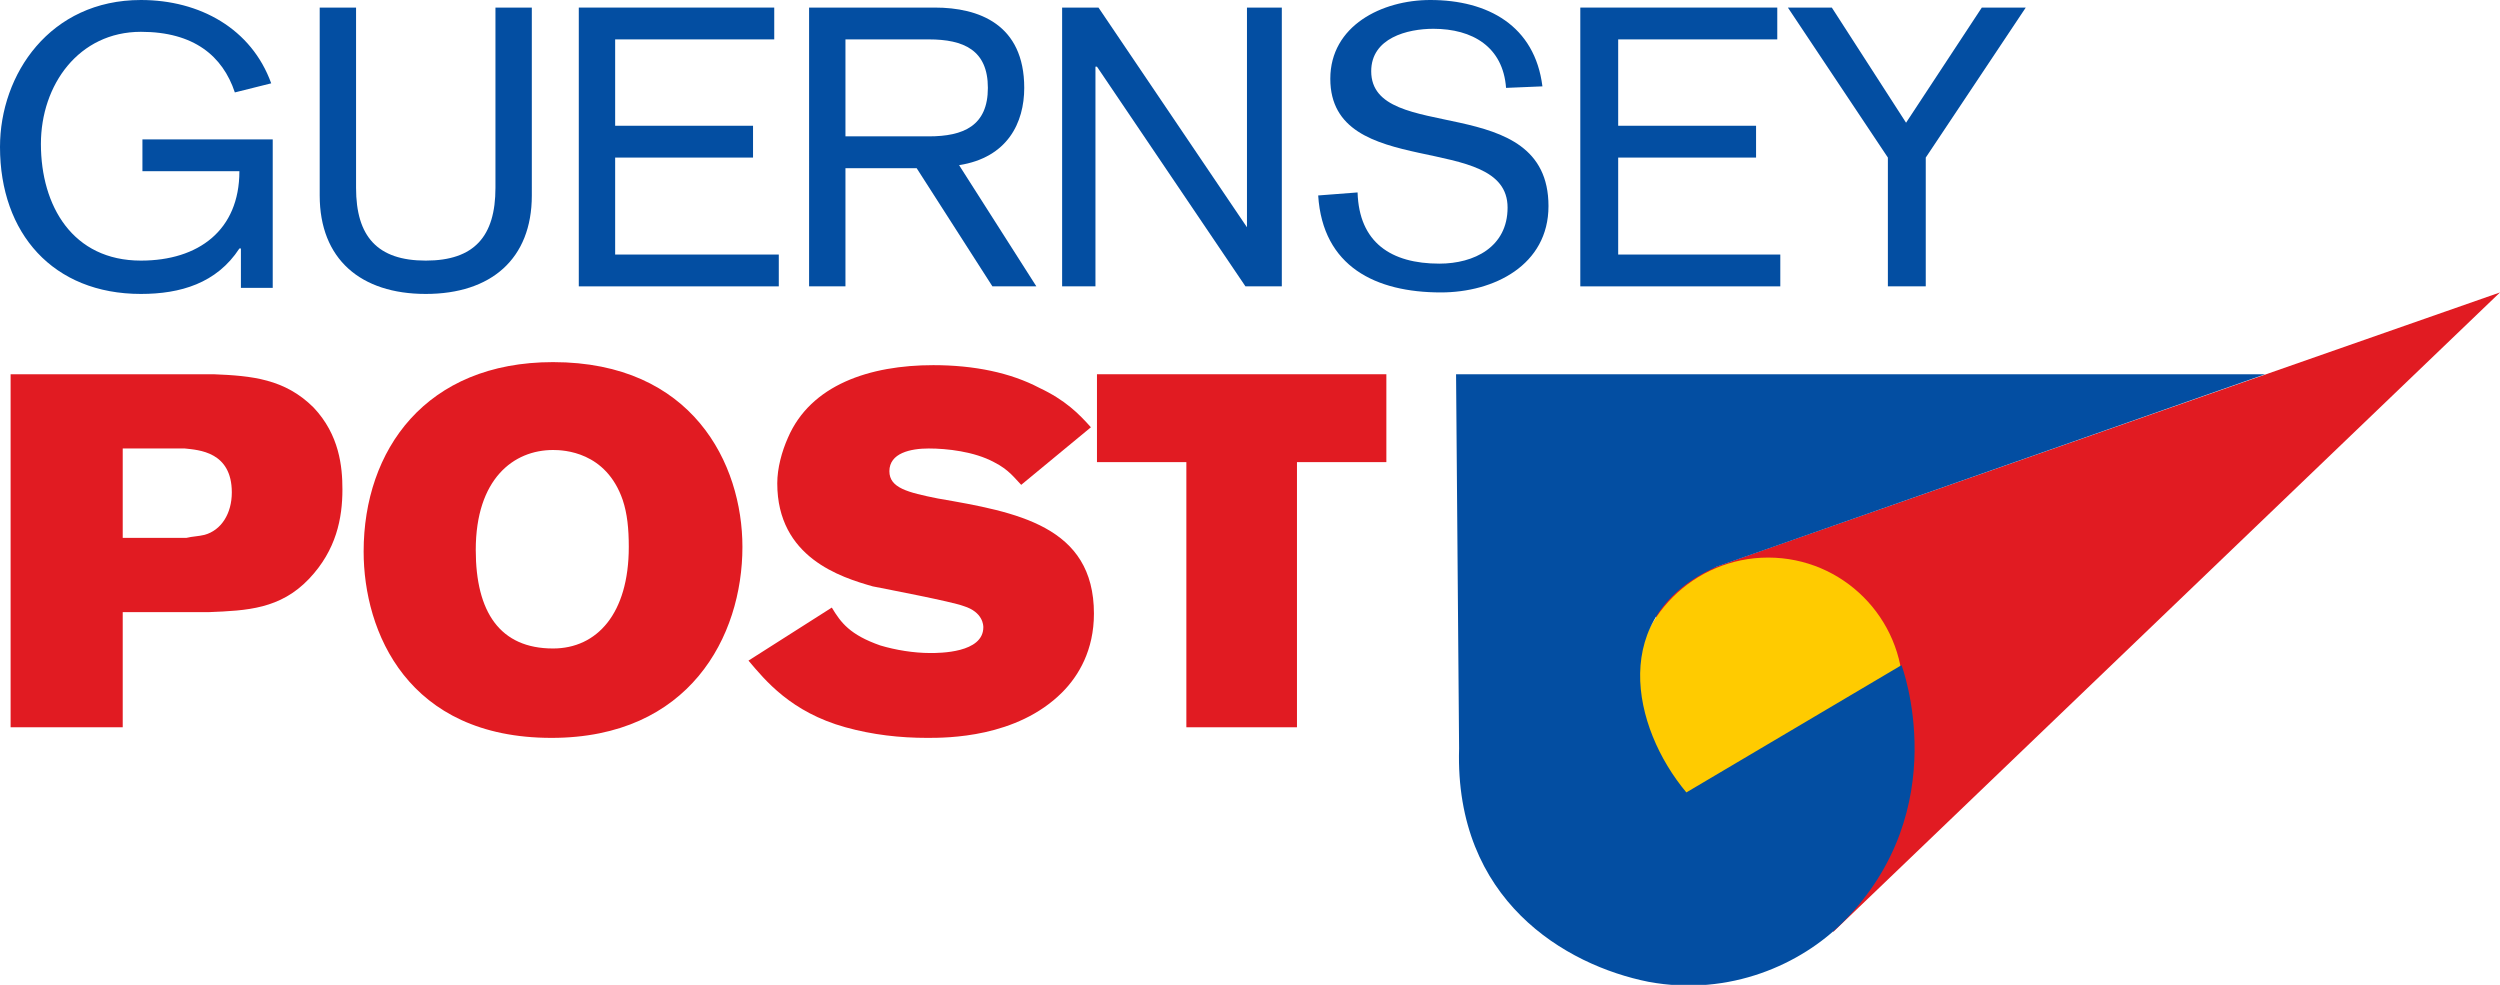
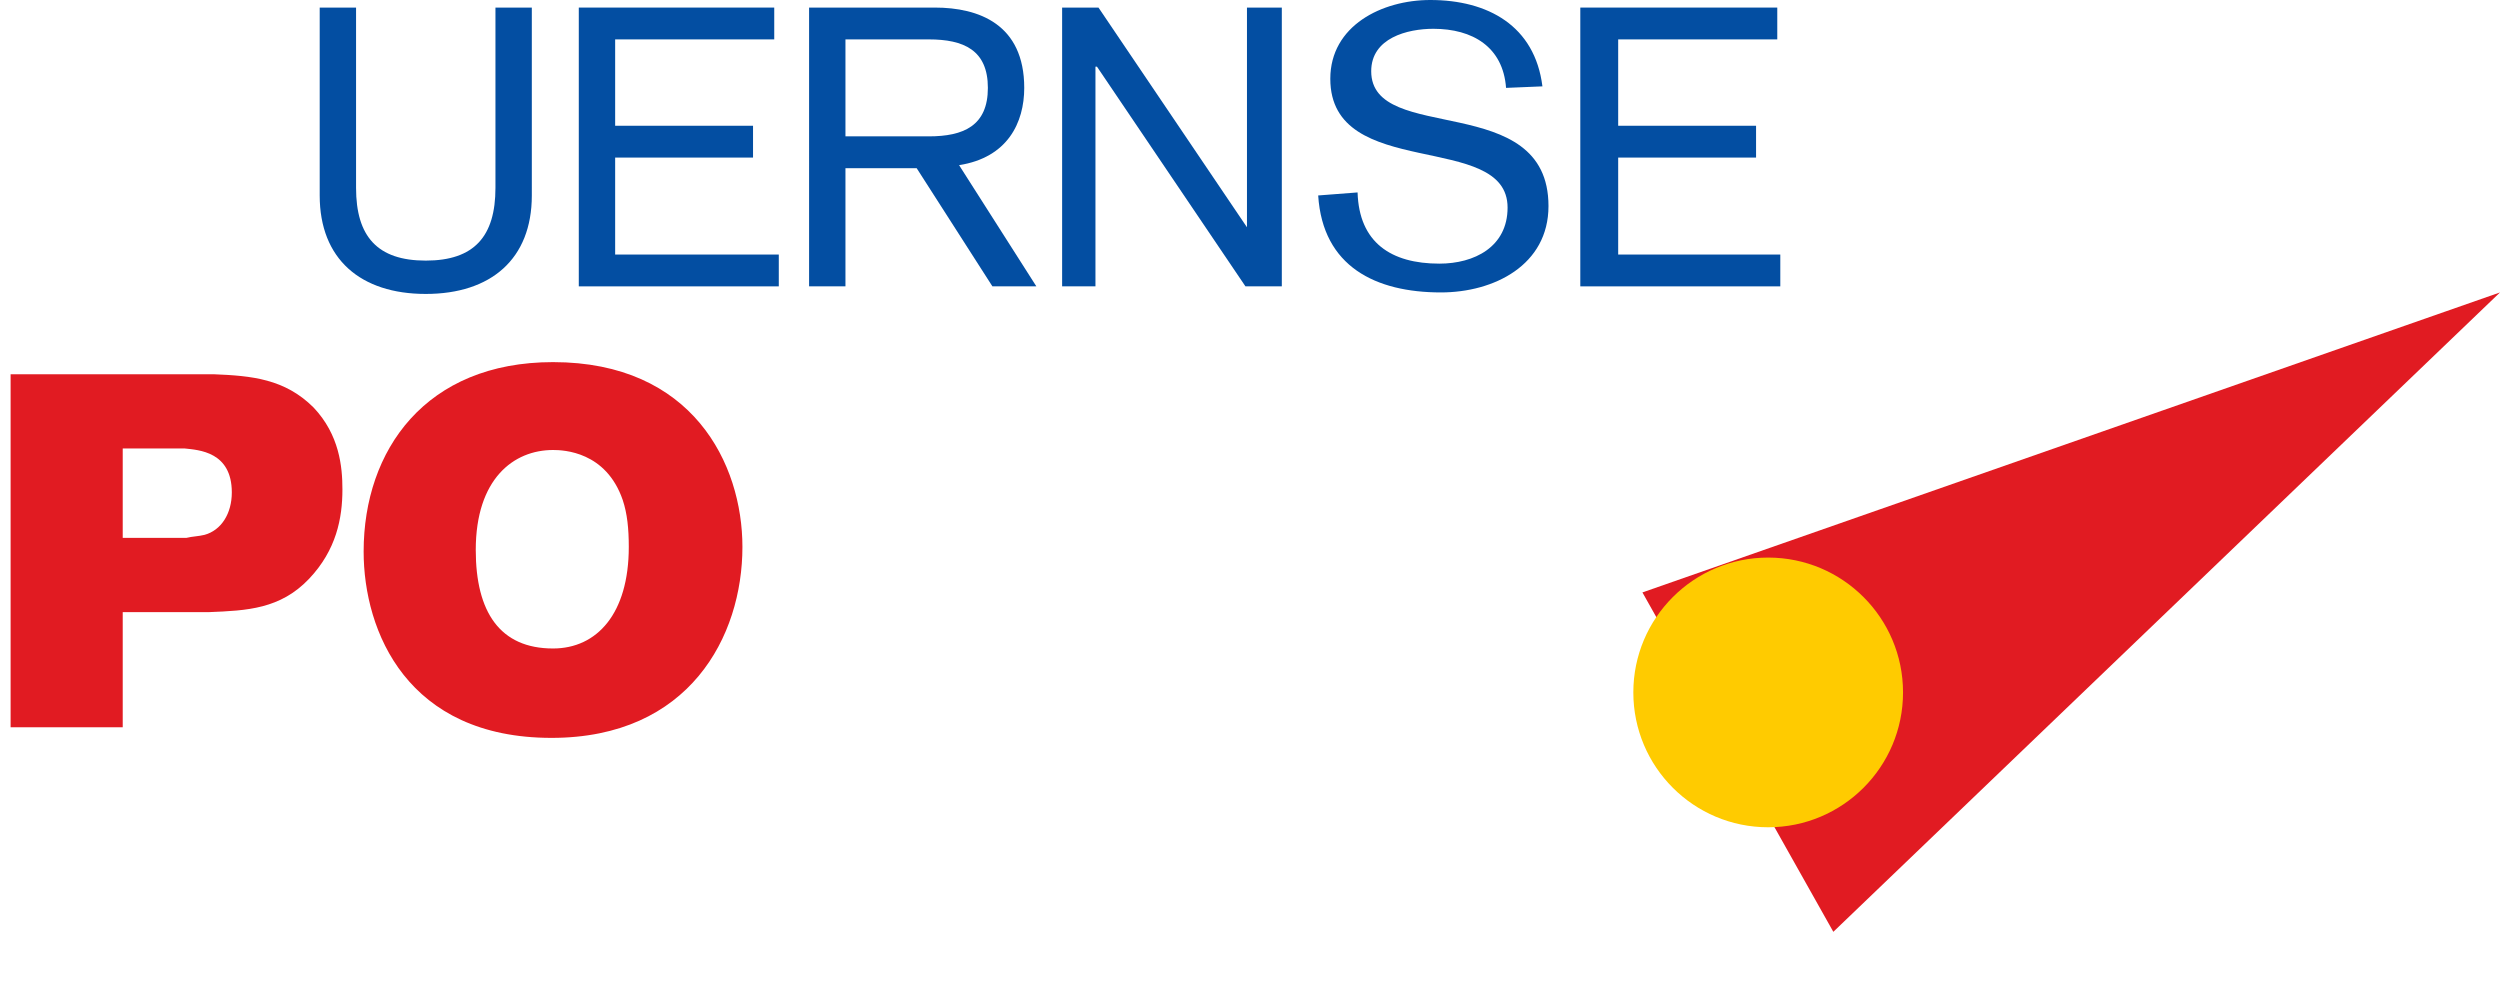
<svg xmlns="http://www.w3.org/2000/svg" version="1.1" id="Layer_3" x="0px" y="0px" width="165px" height="65px" viewBox="0 0 165 65" style="enable-background:new 0 0 165 65;" xml:space="preserve">
  <style type="text/css">
	.st0{fill-rule:evenodd;clip-rule:evenodd;fill:#E11B22;}
	.st1{fill:#E11B22;}
	.st2{fill:#034EA2;}
	.st3{fill-rule:evenodd;clip-rule:evenodd;fill:#034EA2;}
	.st4{fill:#FFCB00;}
</style>
  <g>
    <path class="st0" d="M0.7,48h7.4v-7.6h5.7c2.5-0.1,4.7-0.2,6.6-2.2c1.8-1.9,2.2-4,2.2-5.9c0-1.5-0.2-3.6-1.9-5.4   c-1.9-1.9-4.1-2.1-6.6-2.2H0.7V48L0.7,48z M12.2,29.6c0.9,0.1,3.1,0.2,3.1,2.9c0,1.4-0.7,2.5-1.8,2.8c-0.4,0.1-0.8,0.1-1.2,0.2H8.1   v-5.9H12.2L12.2,29.6z" />
-     <path class="st0" d="M36.5,23.9c-8.4,0-12.5,5.8-12.5,12.5c0,5.3,2.9,12.3,12.4,12.3C45.5,48.7,49,42,49,36.1   C49,30.6,45.7,23.9,36.5,23.9L36.5,23.9z M36.5,29.7c0.7,0,3.5,0.1,4.6,3.3c0.3,0.9,0.4,1.9,0.4,3.1c0,4.4-2.1,6.7-5,6.7   c-3.5,0-5.1-2.4-5.1-6.5C31.4,31.6,33.9,29.7,36.5,29.7L36.5,29.7z" />
-     <path class="st1" d="M49.4,43.6c1.1,1.3,2.8,3.4,6.4,4.4c1.8,0.5,3.6,0.7,5.4,0.7c1.3,0,5.9,0,8.9-3c1.1-1.1,2.1-2.8,2.1-5.2   c0-5.8-5.1-6.7-10.3-7.6c-2-0.4-3.2-0.7-3.2-1.8c0-1.2,1.4-1.5,2.6-1.5c1.2,0,3,0.2,4.3,0.9c1,0.5,1.4,1.1,1.8,1.5l4.6-3.8   c-0.8-0.9-1.7-1.8-3.4-2.6c-1.9-1-4.3-1.5-7-1.5c-4.2,0-8.1,1.3-9.6,4.8c-0.4,0.9-0.7,2-0.7,3c0,4.9,4.2,6.2,6.3,6.8   c1,0.2,5.2,1,6,1.3c1.3,0.4,1.3,1.3,1.3,1.4c0,1.7-2.9,1.7-3.5,1.7c-1.1,0-2.3-0.2-3.3-0.5c-2-0.7-2.6-1.5-3.2-2.5L49.4,43.6   L49.4,43.6z" />
-     <polygon class="st1" points="72.4,30.5 78.3,30.5 78.3,48 85.6,48 85.6,30.5 91.5,30.5 91.5,24.7 72.4,24.7 72.4,30.5  " />
+     <path class="st0" d="M36.5,23.9c-8.4,0-12.5,5.8-12.5,12.5c0,5.3,2.9,12.3,12.4,12.3C45.5,48.7,49,42,49,36.1   C49,30.6,45.7,23.9,36.5,23.9L36.5,23.9z M36.5,29.7c0.7,0,3.5,0.1,4.6,3.3c0.3,0.9,0.4,1.9,0.4,3.1c0,4.4-2.1,6.7-5,6.7   c-3.5,0-5.1-2.4-5.1-6.5C31.4,31.6,33.9,29.7,36.5,29.7z" />
  </g>
  <g>
-     <path class="st2" d="M15.8,19H18V9.2H9.4v2.1h6.4c0,3.9-2.7,5.9-6.5,5.9c-4.5,0-6.6-3.6-6.6-7.7c0-3.9,2.5-7.4,6.6-7.4   c3.5,0,5.4,1.6,6.2,4l2.4-0.6C16.6,1.9,13.2,0,9.3,0C3.3,0,0,4.9,0,9.7c0,5.7,3.5,9.7,9.3,9.7c2.6,0,5-0.7,6.5-3h0.1V19L15.8,19z" />
    <path class="st2" d="M35.1,0.5h-2.4v11.9c0,3.2-1.4,4.8-4.6,4.8c-3.2,0-4.6-1.6-4.6-4.8V0.5h-2.4v12.4c0,4.2,2.7,6.5,7,6.5   c4.3,0,7-2.3,7-6.5V0.5L35.1,0.5z" />
    <polygon class="st2" points="38.2,18.9 51.4,18.9 51.4,16.8 40.6,16.8 40.6,10.4 49.7,10.4 49.7,8.3 40.6,8.3 40.6,2.6 51.1,2.6    51.1,0.5 38.2,0.5 38.2,18.9  " />
    <path class="st3" d="M53.4,18.9h2.4v-7.8h4.7l5,7.8h2.9l-5.1-8c3.2-0.5,4.3-2.8,4.3-5.1c0-4.2-3-5.3-5.9-5.3h-8.3V18.9L53.4,18.9z    M55.8,2.6h5.5c2.3,0,3.9,0.7,3.9,3.2c0,2.5-1.6,3.2-3.9,3.2h-5.5V2.6L55.8,2.6z" />
    <polygon class="st2" points="70.1,18.9 72.3,18.9 72.3,4.4 72.4,4.4 82.2,18.9 84.6,18.9 84.6,0.5 82.3,0.5 82.3,15 82.3,15    72.5,0.5 70.1,0.5 70.1,18.9  " />
    <path class="st2" d="M101.8,5.7c-0.5-4-3.6-5.7-7.4-5.7c-3.2,0-6.6,1.7-6.6,5.2c0,6.8,11.7,3.4,11.7,8.5c0,2.6-2.2,3.7-4.5,3.7   c-3.2,0-5.3-1.4-5.4-4.7l-2.6,0.2c0.3,4.7,3.8,6.4,8.1,6.4c3.5,0,7.1-1.8,7.1-5.7c0-7.7-11.7-4-11.7-8.9c0-2.2,2.4-2.8,4.1-2.8   c2.6,0,4.6,1.2,4.8,3.9L101.8,5.7L101.8,5.7z" />
    <polygon class="st2" points="104.3,18.9 117.5,18.9 117.5,16.8 106.8,16.8 106.8,10.4 115.9,10.4 115.9,8.3 106.8,8.3 106.8,2.6    117.3,2.6 117.3,0.5 104.3,0.5 104.3,18.9  " />
-     <polygon class="st2" points="124.6,18.9 127.1,18.9 127.1,10.4 133.7,0.5 130.8,0.5 125.8,8.1 120.9,0.5 118,0.5 124.6,10.4    124.6,18.9  " />
  </g>
  <g>
    <polygon class="st1" points="121,61.5 108.4,39.1 165,19.3  " />
    <circle class="st4" cx="116.7" cy="45.7" r="8.9" />
-     <path class="st2" d="M96.1,24.7h53.4l-36.2,12.7c-7.2,3.2-5.6,10.6-2,14.9l14.2-8.4c0,0,3.6,9.5-3.9,17c-2.7,2.7-7.4,4.9-12.8,3.9   c-5.5-1.1-12.8-5.4-12.5-15.4L96.1,24.7L96.1,24.7z" />
  </g>
</svg>